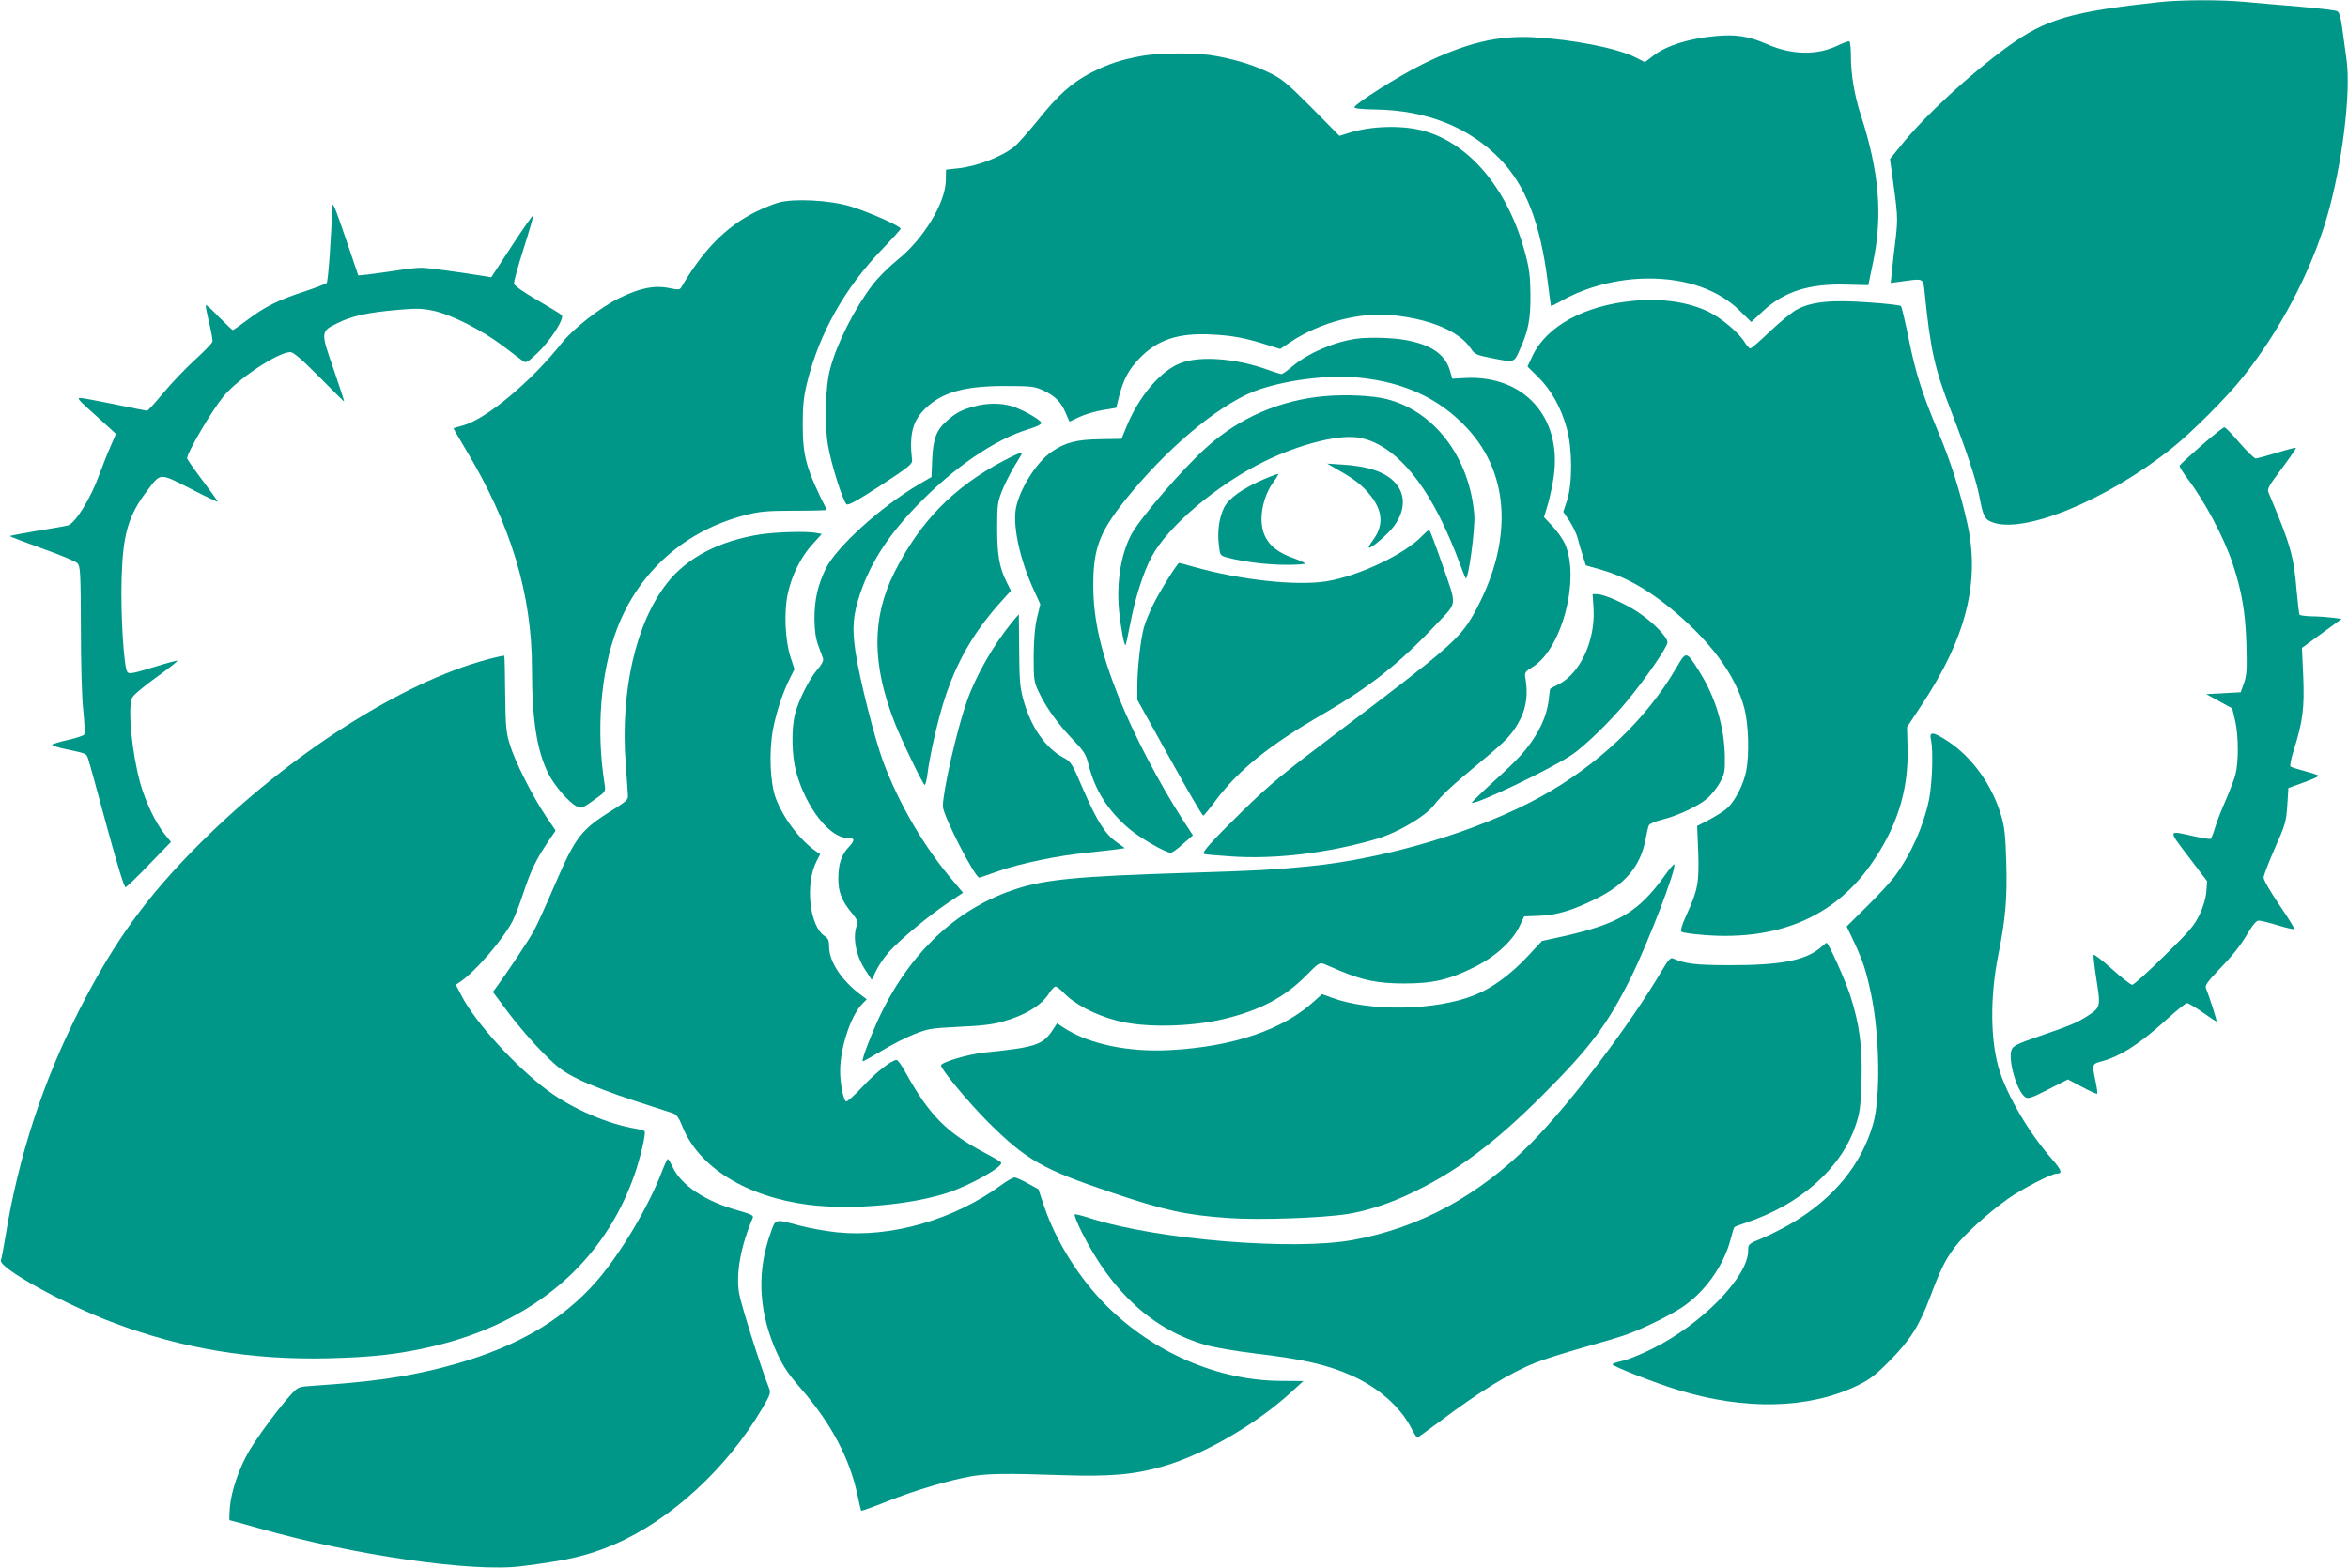
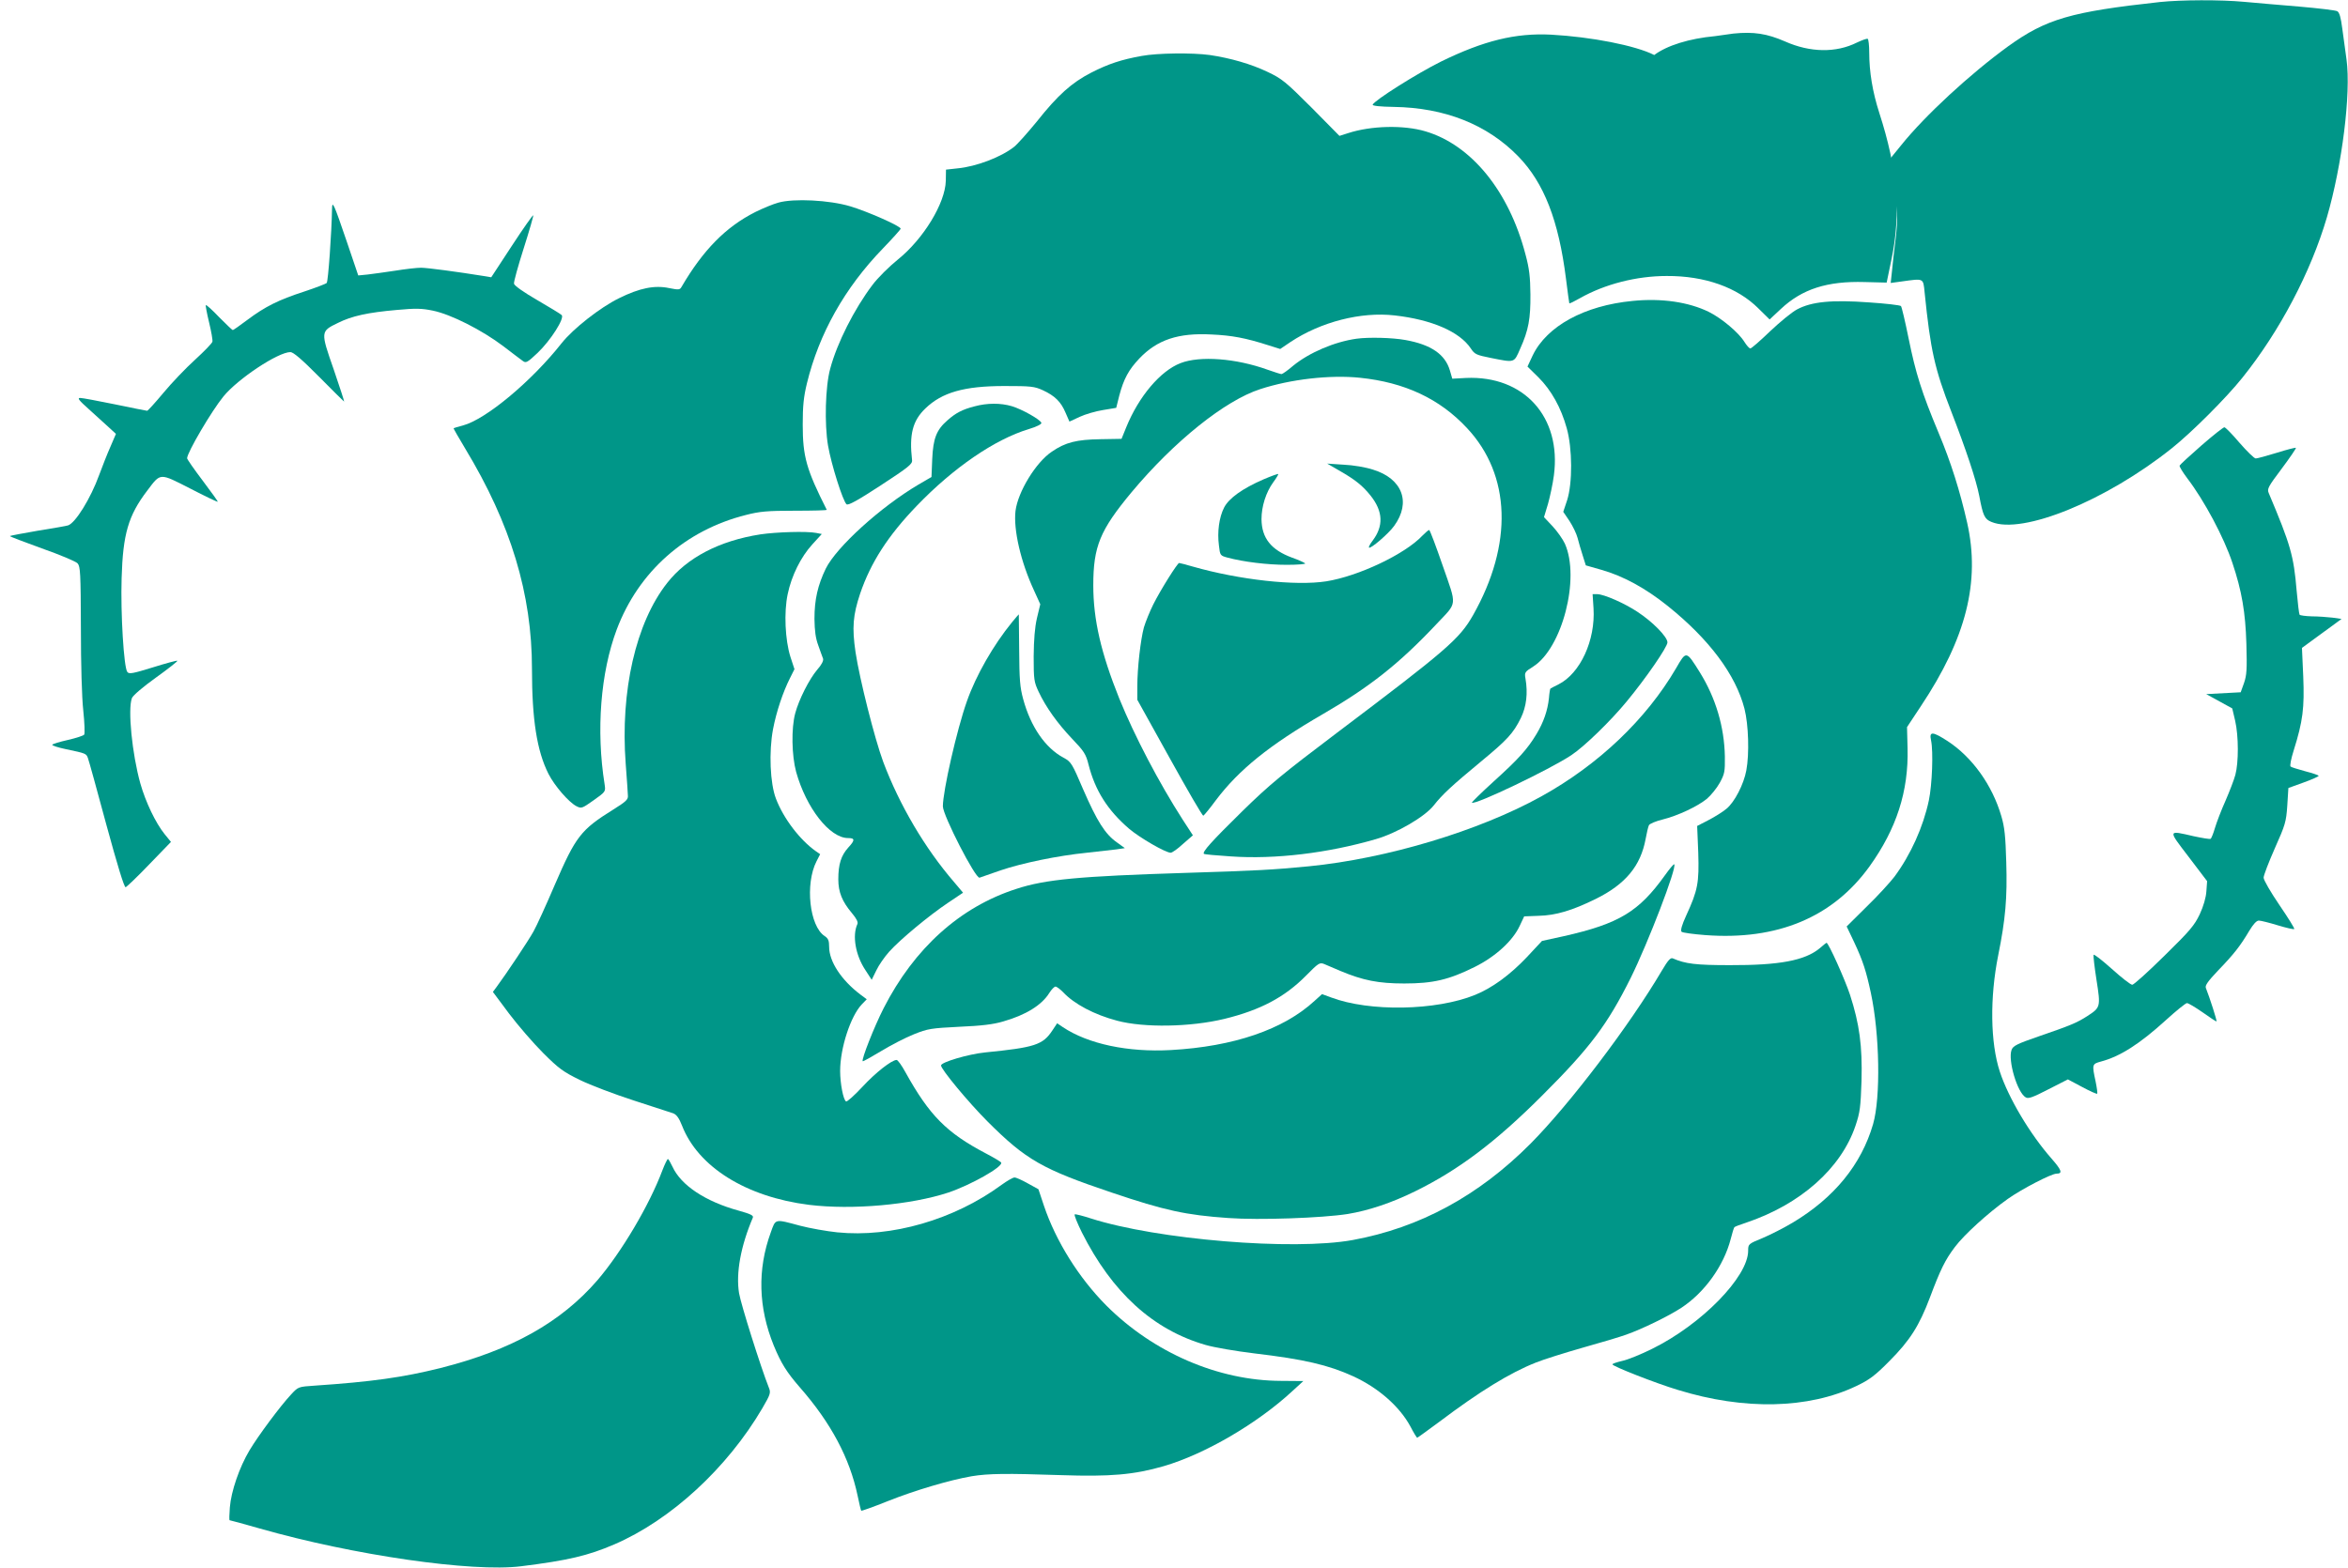
<svg xmlns="http://www.w3.org/2000/svg" version="1.0" width="1280pt" height="855pt" viewBox="0 0 1280 855" preserveAspectRatio="xMidYMid meet">
  <g transform="translate(0,855) scale(0.1,-0.1)" fill="#009688" stroke="none">
    <path d="M11775 8539 c-485 -53 -620 -92 -827 -241 -208 -151 -454 -378 -584 -540 l-61 -75 9 -64 c34 -242 35 -255 22 -371 -8 -62 -17 -142 -20 -177 l-7 -64 59 8 c123 17 118 20 126 -60 32 -314 54 -415 146 -651 79 -204 135 -371 152 -459 20 -107 29 -126 66 -141 169 -71 626 116 984 402 109 87 297 275 384 384 204 254 374 578 461 875 83 285 132 677 107 860 -6 44 -16 119 -23 168 -8 63 -16 90 -28 96 -9 5 -102 16 -206 25 -105 9 -240 20 -301 26 -129 12 -344 11 -459 -1z" />
-     <path d="M9350 8353 c-141 -13 -263 -51 -332 -103 l-51 -39 -49 25 c-102 52 -344 99 -562 111 -195 10 -368 -33 -601 -147 -129 -64 -364 -212 -372 -235 -2 -6 41 -11 115 -12 278 -4 510 -96 679 -270 140 -144 220 -349 260 -668 9 -71 17 -131 18 -133 2 -2 28 11 58 28 136 77 309 121 473 121 208 1 385 -62 500 -177 l61 -60 61 57 c116 109 253 153 457 147 l120 -3 27 130 c52 252 32 489 -67 795 -37 115 -55 224 -55 330 0 38 -4 71 -8 74 -5 3 -31 -7 -59 -20 -114 -57 -255 -55 -392 6 -99 43 -171 54 -281 43z" />
+     <path d="M9350 8353 c-141 -13 -263 -51 -332 -103 c-102 52 -344 99 -562 111 -195 10 -368 -33 -601 -147 -129 -64 -364 -212 -372 -235 -2 -6 41 -11 115 -12 278 -4 510 -96 679 -270 140 -144 220 -349 260 -668 9 -71 17 -131 18 -133 2 -2 28 11 58 28 136 77 309 121 473 121 208 1 385 -62 500 -177 l61 -60 61 57 c116 109 253 153 457 147 l120 -3 27 130 c52 252 32 489 -67 795 -37 115 -55 224 -55 330 0 38 -4 71 -8 74 -5 3 -31 -7 -59 -20 -114 -57 -255 -55 -392 6 -99 43 -171 54 -281 43z" />
    <path d="M6224 8245 c-112 -20 -183 -44 -275 -91 -107 -55 -182 -122 -297 -267 -50 -61 -106 -124 -124 -138 -71 -56 -205 -107 -307 -117 l-64 -7 -1 -61 c-3 -122 -122 -317 -261 -429 -47 -38 -110 -100 -139 -139 -99 -131 -193 -317 -230 -456 -27 -97 -32 -303 -12 -420 18 -104 81 -303 101 -320 9 -7 59 20 186 103 153 100 174 117 171 138 -16 140 3 215 73 282 90 87 211 122 430 122 146 0 164 -2 210 -23 65 -30 99 -63 124 -123 l21 -48 56 26 c30 14 88 31 127 37 l72 12 17 68 c24 90 51 140 109 201 97 102 212 141 394 131 111 -5 185 -19 307 -58 l67 -21 56 38 c166 110 384 166 568 145 203 -23 354 -89 415 -180 21 -32 30 -36 110 -52 131 -26 125 -28 159 50 46 102 57 164 56 297 -1 94 -6 141 -27 218 -90 345 -295 597 -546 671 -118 35 -295 31 -421 -10 l-47 -15 -153 155 c-141 141 -161 157 -239 194 -90 43 -201 75 -315 92 -95 13 -285 11 -371 -5z" />
    <path d="M4243 7445 c-29 -8 -85 -31 -125 -51 -161 -81 -285 -207 -403 -409 -9 -16 -16 -16 -67 -6 -80 17 -162 0 -273 -55 -104 -51 -250 -166 -313 -245 -164 -208 -412 -415 -538 -449 -27 -7 -50 -14 -51 -15 -2 -1 27 -51 63 -111 249 -412 364 -793 364 -1202 0 -276 27 -447 90 -572 33 -65 110 -154 152 -176 28 -14 30 -13 94 32 66 47 66 47 60 87 -47 294 -22 609 66 844 119 316 374 542 705 625 74 19 115 23 266 23 97 0 176 2 174 5 -111 220 -131 290 -131 465 0 102 5 151 23 225 66 271 206 520 413 734 54 56 98 105 98 109 0 14 -181 94 -275 122 -113 34 -308 44 -392 20z" />
    <path d="M1810 7410 c-2 -128 -21 -395 -29 -403 -5 -5 -60 -26 -123 -47 -139 -45 -213 -82 -309 -154 -41 -31 -77 -56 -80 -56 -3 0 -36 32 -74 70 -37 39 -70 69 -73 66 -2 -3 6 -45 18 -95 12 -49 20 -96 18 -104 -1 -8 -44 -52 -94 -98 -51 -46 -129 -128 -173 -181 -45 -54 -85 -98 -89 -98 -4 0 -83 16 -175 35 -93 19 -178 35 -190 35 -17 0 -7 -13 48 -62 39 -35 87 -79 109 -99 l38 -35 -30 -70 c-17 -38 -44 -107 -61 -153 -47 -130 -130 -263 -170 -276 -9 -3 -83 -16 -165 -29 -81 -14 -150 -27 -152 -29 -3 -2 76 -32 173 -67 102 -36 185 -71 196 -82 15 -18 17 -51 18 -352 0 -198 5 -379 13 -451 7 -66 9 -125 5 -131 -5 -6 -45 -19 -89 -29 -45 -10 -83 -22 -85 -26 -3 -4 30 -15 73 -24 110 -23 112 -24 121 -48 5 -12 50 -176 101 -365 60 -220 97 -342 105 -340 6 2 65 58 129 125 l118 122 -35 43 c-49 61 -103 174 -132 276 -45 161 -69 404 -46 465 6 15 60 61 131 112 67 48 119 89 117 92 -3 2 -63 -14 -133 -36 -110 -34 -131 -38 -140 -25 -19 24 -37 319 -31 511 7 240 36 342 140 478 74 98 65 97 234 11 81 -42 148 -74 150 -72 2 1 -35 53 -82 115 -47 62 -85 117 -85 122 0 31 134 259 198 337 78 96 298 242 365 242 16 0 62 -39 157 -135 73 -74 135 -135 136 -135 2 0 -24 79 -57 176 -72 206 -72 207 23 253 76 38 163 57 323 71 100 9 133 9 195 -4 98 -20 268 -106 384 -194 48 -37 96 -73 107 -81 16 -12 25 -7 80 45 72 69 148 189 131 206 -6 6 -67 43 -134 82 -71 41 -124 78 -126 89 -2 9 22 96 53 193 31 97 54 178 52 180 -2 3 -55 -72 -117 -167 l-112 -171 -42 7 c-143 23 -307 45 -341 45 -22 0 -85 -7 -140 -16 -55 -8 -123 -18 -151 -21 l-51 -5 -62 183 c-72 211 -80 229 -81 179z" />
    <path d="M8900 6909 c-262 -25 -468 -137 -545 -298 l-28 -60 60 -59 c70 -70 123 -165 154 -277 31 -110 32 -300 2 -393 l-21 -63 34 -50 c18 -28 38 -69 44 -92 6 -23 18 -66 28 -96 l17 -54 84 -24 c120 -34 241 -100 362 -197 227 -182 371 -375 419 -561 22 -87 27 -245 10 -336 -14 -76 -64 -173 -108 -209 -20 -17 -65 -45 -98 -62 l-62 -32 6 -146 c5 -164 -2 -204 -66 -343 -23 -50 -32 -81 -25 -88 5 -5 63 -13 128 -18 394 -30 697 97 897 375 147 205 213 410 207 644 l-3 115 76 115 c247 371 324 678 252 999 -39 172 -88 329 -156 491 -92 220 -125 326 -163 513 -19 94 -38 174 -42 178 -5 5 -83 14 -174 20 -204 15 -313 4 -392 -38 -29 -15 -95 -70 -148 -120 -53 -51 -101 -93 -107 -93 -6 0 -20 16 -32 35 -32 52 -124 129 -194 164 -110 54 -258 76 -416 60z" />
    <path d="M7395 6703 c-121 -17 -258 -76 -345 -147 -30 -26 -59 -46 -64 -46 -5 0 -39 11 -76 24 -172 62 -368 77 -474 36 -110 -42 -228 -182 -296 -349 l-26 -64 -115 -2 c-130 -2 -191 -17 -265 -68 -87 -58 -185 -219 -198 -323 -12 -101 28 -277 101 -434 l34 -75 -18 -75 c-12 -52 -17 -117 -18 -210 0 -126 2 -139 27 -192 39 -83 102 -172 183 -257 64 -67 75 -83 89 -140 36 -142 104 -249 221 -350 59 -50 199 -131 227 -131 8 0 38 21 67 48 l54 47 -56 86 c-129 201 -262 455 -345 659 -100 249 -142 431 -142 618 0 213 37 301 208 507 233 279 510 501 702 563 165 54 381 79 544 62 243 -25 434 -114 583 -274 240 -256 252 -634 33 -1021 -74 -130 -144 -190 -743 -642 -295 -223 -366 -281 -516 -428 -167 -164 -218 -221 -208 -231 2 -3 69 -9 147 -14 240 -17 529 18 790 94 115 33 267 122 316 184 47 60 99 108 256 238 144 119 177 154 219 239 30 62 39 134 25 215 -6 33 -3 37 42 65 158 100 257 481 173 670 -11 24 -41 67 -67 95 l-47 50 22 73 c11 39 26 109 32 155 42 318 -163 545 -479 531 l-75 -4 -13 45 c-26 88 -103 141 -243 166 -72 13 -200 16 -266 7z" />
-     <path d="M7224 6390 c-244 -21 -466 -117 -644 -277 -134 -119 -370 -394 -415 -482 -55 -108 -78 -254 -65 -406 8 -90 29 -200 36 -193 2 2 13 53 25 114 26 139 71 281 116 366 87 166 359 397 618 523 184 90 391 144 501 130 169 -21 335 -187 470 -470 29 -60 67 -150 85 -200 18 -49 36 -94 39 -98 14 -17 53 271 47 346 -26 313 -217 565 -479 631 -75 19 -221 26 -334 16z" />
    <path d="M5312 6334 c-66 -17 -102 -36 -147 -76 -60 -52 -78 -99 -83 -211 l-4 -98 -72 -42 c-206 -122 -445 -339 -504 -457 -44 -91 -62 -169 -62 -275 1 -65 6 -105 21 -145 11 -30 22 -63 26 -72 3 -11 -8 -33 -32 -60 -44 -52 -100 -163 -120 -238 -22 -82 -19 -230 5 -319 55 -197 183 -361 283 -361 38 0 39 -11 2 -51 -40 -44 -55 -92 -55 -174 0 -70 21 -121 74 -184 25 -30 35 -49 30 -60 -29 -63 -10 -170 43 -250 l35 -54 25 51 c13 28 45 74 70 102 60 67 218 198 321 267 l82 55 -48 57 c-160 185 -299 422 -387 656 -47 127 -129 452 -151 598 -20 135 -14 203 25 320 58 170 152 316 309 479 200 208 425 362 610 418 43 13 71 27 69 34 -5 18 -107 75 -161 91 -61 18 -134 18 -204 -1z" />
    <path d="M12000 6120 c-63 -55 -116 -104 -118 -109 -2 -5 17 -36 41 -68 94 -123 201 -324 247 -463 51 -152 71 -269 76 -440 4 -140 2 -172 -13 -215 l-18 -50 -94 -5 -94 -5 71 -39 71 -39 16 -68 c19 -84 19 -227 1 -294 -7 -27 -32 -91 -54 -142 -23 -51 -48 -117 -57 -147 -9 -31 -20 -58 -24 -60 -4 -3 -45 4 -92 14 -143 33 -142 37 -28 -112 l101 -133 -4 -55 c-2 -34 -16 -82 -36 -125 -29 -61 -53 -90 -193 -227 -88 -87 -167 -158 -175 -158 -9 0 -59 39 -112 87 -53 47 -97 82 -99 76 -2 -5 5 -67 16 -137 23 -146 22 -150 -49 -196 -57 -37 -93 -52 -265 -111 -119 -41 -141 -52 -149 -74 -21 -56 31 -233 77 -259 14 -9 39 0 124 44 l106 54 77 -41 c43 -23 80 -40 83 -37 2 3 -2 33 -9 67 -20 93 -19 95 28 108 106 28 212 96 355 226 56 51 108 93 115 93 8 0 46 -23 85 -50 39 -28 73 -50 76 -50 5 0 -37 130 -58 183 -5 13 11 36 67 95 86 89 121 134 169 215 23 38 40 57 53 57 11 0 58 -12 104 -26 46 -14 86 -23 89 -20 3 3 -34 62 -81 131 -47 69 -86 136 -86 149 0 13 28 85 61 160 57 128 62 144 68 233 l6 96 83 30 c45 16 82 33 82 36 0 4 -33 15 -72 25 -40 11 -77 22 -81 26 -5 4 3 44 17 88 50 159 59 232 52 403 l-7 156 108 79 108 79 -50 7 c-27 3 -78 7 -112 7 -34 1 -64 5 -67 9 -3 5 -10 63 -16 131 -16 191 -33 250 -152 532 -10 23 -4 34 71 134 44 59 79 110 77 113 -3 2 -50 -10 -104 -27 -55 -17 -107 -31 -115 -31 -8 0 -47 38 -88 85 -40 47 -77 85 -83 85 -6 0 -63 -45 -126 -100z" />
-     <path d="M5474 6039 c-275 -144 -461 -335 -600 -614 -122 -246 -121 -497 3 -815 36 -93 155 -340 164 -340 4 0 10 24 14 53 15 116 59 308 95 417 64 198 155 356 291 511 l70 78 -24 48 c-39 78 -51 147 -51 293 0 124 2 141 27 205 16 39 46 98 67 133 22 35 40 65 40 68 0 10 -24 1 -96 -37z" />
    <path d="M7299 5985 c89 -51 128 -82 173 -138 68 -86 71 -165 11 -245 -14 -18 -23 -35 -20 -38 8 -9 107 76 137 118 94 129 45 258 -115 307 -39 13 -110 25 -160 27 l-90 6 64 -37z" />
    <path d="M6888 5936 c-115 -50 -189 -103 -215 -154 -27 -53 -38 -133 -28 -207 6 -54 7 -55 48 -66 86 -23 216 -39 322 -39 60 0 105 4 100 8 -6 5 -37 19 -71 31 -114 42 -166 106 -167 210 0 69 24 146 64 201 17 23 29 43 27 45 -2 2 -38 -11 -80 -29z" />
    <path d="M7754 5629 c-95 -101 -348 -221 -524 -249 -167 -26 -473 8 -726 80 -38 11 -72 20 -76 20 -9 0 -101 -146 -141 -226 -19 -38 -42 -95 -51 -125 -18 -66 -36 -222 -36 -322 l0 -73 176 -317 c97 -175 179 -317 184 -315 4 2 35 39 68 84 126 167 292 301 582 469 257 149 417 275 622 493 114 121 111 92 33 317 -37 107 -70 195 -74 195 -4 0 -20 -14 -37 -31z" />
    <path d="M4145 5636 c-224 -35 -400 -127 -508 -265 -171 -217 -256 -590 -226 -986 6 -82 12 -161 12 -174 2 -21 -12 -33 -79 -75 -178 -111 -205 -146 -320 -412 -47 -110 -99 -224 -116 -254 -27 -49 -147 -229 -201 -302 l-20 -27 88 -118 c49 -65 133 -162 186 -215 85 -85 110 -103 200 -147 57 -28 189 -78 294 -112 104 -34 201 -65 215 -70 18 -7 32 -26 48 -67 88 -226 350 -389 692 -432 236 -29 557 0 760 67 124 42 297 140 288 163 -2 5 -39 27 -83 50 -215 113 -308 207 -439 443 -20 37 -42 67 -48 67 -27 0 -115 -69 -187 -147 -44 -47 -84 -83 -89 -79 -15 9 -32 98 -32 166 0 125 57 299 118 363 l27 28 -35 26 c-104 79 -170 180 -170 260 0 34 -5 46 -25 59 -82 54 -107 283 -44 407 l20 39 -23 16 c-87 61 -177 179 -218 287 -32 83 -39 255 -16 378 18 95 54 203 93 280 l24 48 -22 67 c-29 92 -36 243 -15 342 21 101 72 203 134 271 l52 57 -31 6 c-50 10 -217 5 -304 -8z" />
    <path d="M8687 5233 c11 -174 -72 -355 -191 -415 -23 -11 -43 -22 -44 -23 -2 -2 -6 -25 -8 -52 -7 -67 -29 -131 -68 -196 -50 -83 -99 -137 -234 -259 -67 -61 -120 -113 -118 -115 15 -15 425 181 542 259 72 48 213 185 302 293 105 127 222 297 222 322 0 30 -80 112 -164 167 -71 47 -181 95 -218 96 l-26 0 5 -77z" />
    <path d="M5517 5157 c-102 -125 -197 -291 -246 -431 -55 -155 -131 -490 -131 -573 0 -49 178 -396 200 -389 8 3 60 21 115 40 115 39 310 80 470 96 61 7 132 15 159 18 l48 7 -44 32 c-64 45 -108 116 -183 288 -61 143 -66 151 -107 173 -99 53 -179 168 -220 319 -18 66 -21 107 -22 270 -1 106 -2 193 -2 193 -1 0 -18 -20 -37 -43z" />
    <path d="M9137 4906 c-163 -279 -424 -527 -735 -699 -339 -188 -841 -339 -1267 -381 -196 -19 -285 -24 -675 -36 -574 -18 -761 -35 -919 -87 -308 -99 -557 -324 -724 -651 -51 -100 -122 -280 -114 -289 2 -2 47 23 100 55 53 32 133 74 179 92 77 31 94 33 248 41 119 5 186 13 239 29 123 35 210 89 251 155 12 19 27 35 34 35 7 0 25 -14 42 -31 60 -64 169 -122 294 -155 146 -39 399 -35 585 10 196 48 328 118 444 235 69 70 75 74 100 64 14 -6 54 -23 89 -38 122 -51 206 -68 347 -68 157 0 243 20 384 90 113 56 207 142 245 223 l25 53 78 3 c94 2 184 29 312 92 162 80 245 180 272 327 6 33 14 67 18 75 4 8 37 22 74 31 84 21 190 71 242 113 22 19 54 58 70 87 27 49 29 62 28 144 -3 162 -50 319 -136 458 -75 120 -74 120 -130 23z" />
-     <path d="M2657 4954 c-467 -125 -1078 -516 -1563 -999 -294 -293 -472 -539 -663 -915 -198 -392 -329 -793 -400 -1225 -11 -66 -22 -128 -26 -137 -16 -40 346 -241 619 -343 373 -140 745 -201 1161 -192 252 6 396 23 582 67 541 129 925 457 1091 932 32 90 64 226 56 239 -2 4 -23 10 -47 14 -155 26 -345 108 -478 206 -178 132 -397 372 -474 521 l-30 58 25 17 c85 58 234 233 285 332 13 26 40 95 59 155 42 124 67 175 129 269 l46 68 -55 81 c-73 110 -168 298 -195 389 -20 64 -23 100 -25 277 -1 112 -3 204 -5 206 -2 2 -44 -7 -92 -20z" />
    <path d="M10527 4513 c13 -62 6 -242 -12 -328 -31 -145 -98 -294 -187 -415 -23 -30 -90 -104 -151 -163 l-110 -109 41 -86 c48 -103 65 -156 91 -277 48 -224 54 -569 12 -715 -64 -220 -211 -401 -438 -537 -47 -28 -121 -66 -164 -84 -78 -32 -79 -33 -79 -69 0 -143 -255 -403 -523 -535 -60 -30 -134 -60 -163 -66 -30 -7 -54 -15 -54 -19 0 -10 236 -103 356 -139 363 -112 712 -104 974 21 71 34 101 56 181 137 111 112 161 190 220 346 57 152 83 205 136 275 50 67 181 186 288 262 76 54 238 138 266 138 35 0 28 19 -27 82 -118 134 -235 331 -282 474 -52 158 -55 404 -9 634 40 198 50 314 44 509 -4 140 -9 191 -27 251 -49 168 -158 321 -293 409 -82 53 -101 54 -90 4z" />
    <path d="M9077 3778 c-143 -200 -251 -265 -552 -333 l-119 -26 -83 -89 c-91 -96 -188 -167 -281 -205 -214 -87 -577 -93 -786 -14 l-49 18 -41 -37 c-169 -156 -441 -249 -783 -268 -234 -13 -451 33 -589 125 l-31 21 -26 -39 c-52 -79 -96 -93 -367 -120 -90 -9 -240 -53 -240 -71 0 -21 149 -201 254 -306 209 -209 299 -260 676 -387 290 -98 405 -123 637 -139 167 -12 510 0 650 22 114 19 238 60 368 124 236 116 438 268 691 521 262 261 357 388 484 643 95 192 253 603 237 619 -3 2 -25 -24 -50 -59z" />
    <path d="M9920 3379 c-81 -67 -220 -93 -490 -92 -186 0 -242 7 -311 37 -12 5 -26 -10 -59 -66 -176 -299 -502 -728 -715 -943 -283 -285 -605 -460 -971 -527 -325 -59 -1065 2 -1428 118 -43 14 -82 24 -87 22 -5 -2 13 -46 39 -99 165 -327 387 -530 674 -613 48 -14 166 -34 265 -46 271 -32 404 -63 540 -125 139 -64 253 -165 312 -274 17 -33 34 -61 37 -61 2 0 57 40 122 88 216 163 383 266 525 322 42 17 157 53 255 81 97 27 204 59 237 71 88 31 231 101 300 146 127 83 232 229 270 376 8 32 17 61 20 64 2 3 31 14 62 24 298 100 519 296 598 529 25 74 28 102 33 245 5 190 -11 310 -63 470 -27 82 -118 285 -128 283 -1 0 -18 -13 -37 -30z" />
    <path d="M3611 2168 c-72 -192 -224 -447 -354 -599 -199 -230 -468 -381 -856 -479 -204 -51 -376 -75 -686 -96 -89 -6 -89 -6 -128 -48 -59 -63 -180 -226 -227 -305 -55 -92 -100 -223 -107 -311 -3 -39 -4 -70 -1 -70 3 0 77 -20 164 -45 512 -146 1158 -239 1424 -206 257 32 366 58 508 119 309 133 616 416 808 743 44 76 47 84 35 113 -45 114 -152 454 -162 514 -18 109 9 257 75 412 5 12 -12 20 -76 38 -183 50 -316 139 -362 240 -11 23 -22 42 -25 42 -3 0 -17 -28 -30 -62z" />
    <path d="M5460 2089 c-259 -190 -600 -289 -896 -259 -57 6 -148 22 -202 36 -141 38 -133 39 -160 -36 -74 -203 -68 -410 16 -617 40 -97 70 -145 142 -228 170 -194 272 -386 315 -590 9 -44 18 -81 20 -83 2 -2 67 21 144 52 148 59 337 115 458 136 92 15 189 16 488 6 267 -9 397 2 559 49 223 65 510 232 701 409 l60 55 -122 1 c-342 1 -695 154 -952 411 -150 151 -275 351 -340 544 l-30 90 -58 32 c-32 18 -65 33 -73 32 -8 0 -40 -18 -70 -40z" />
  </g>
</svg>